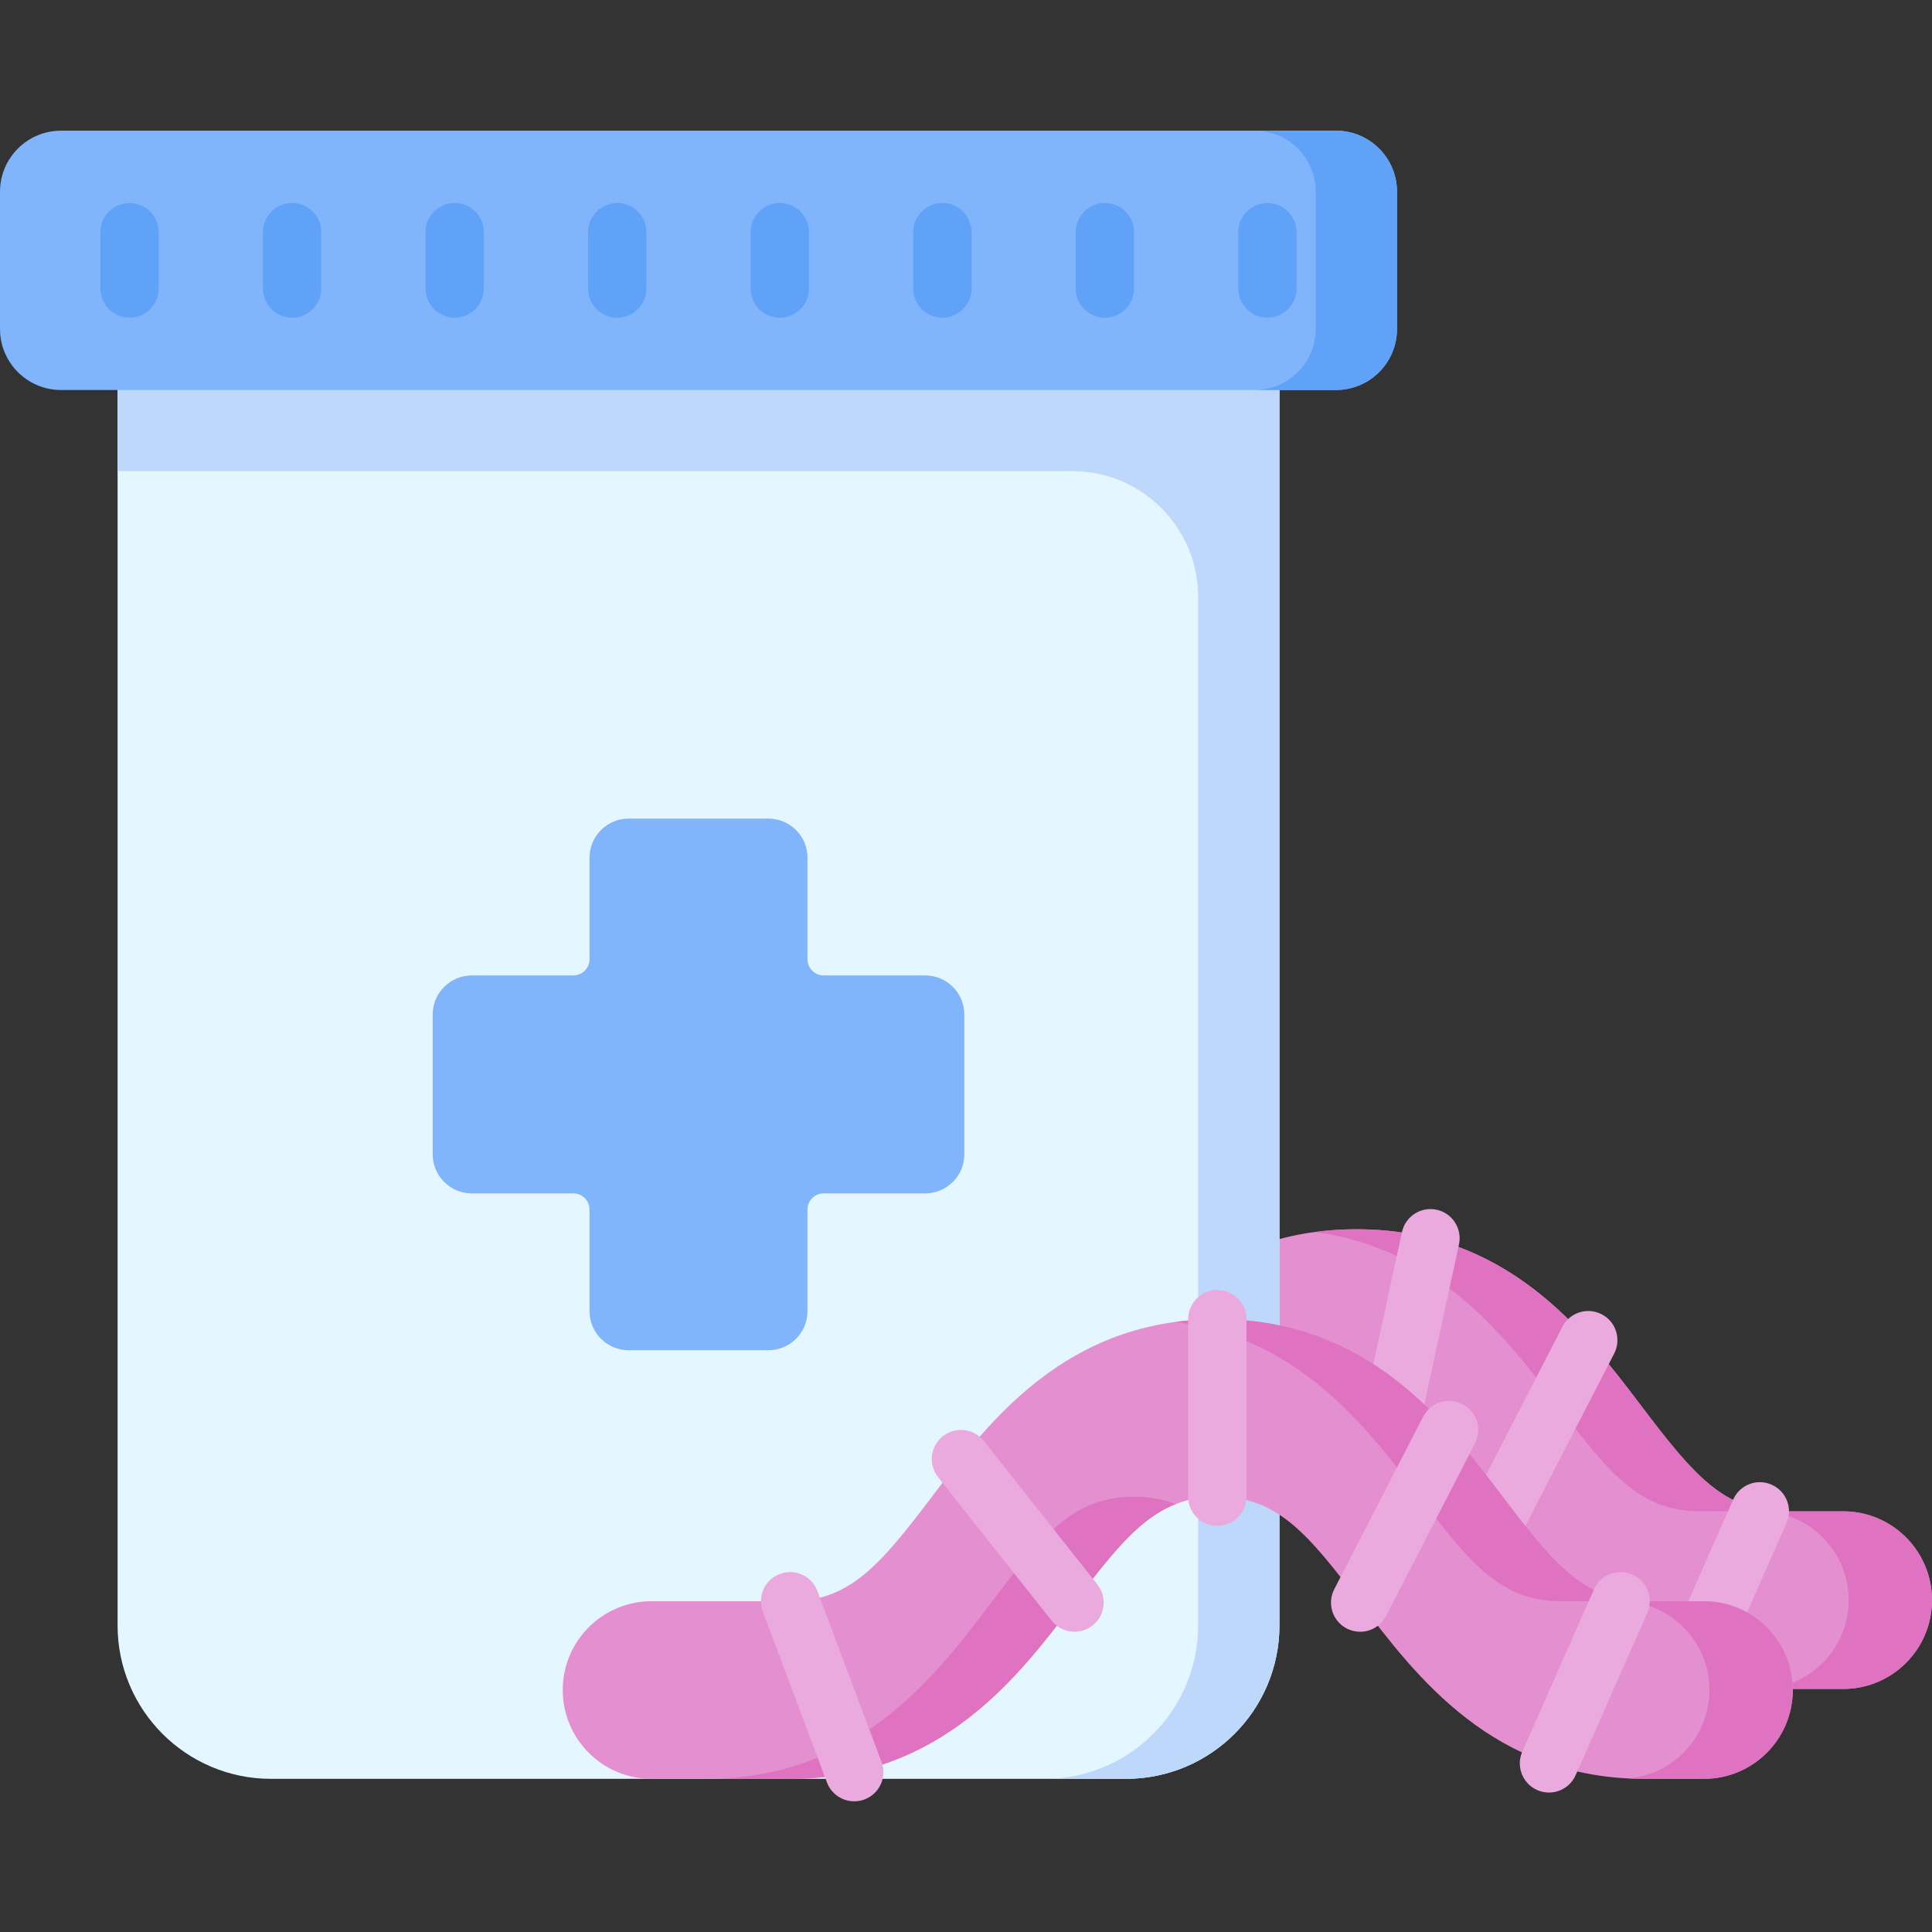
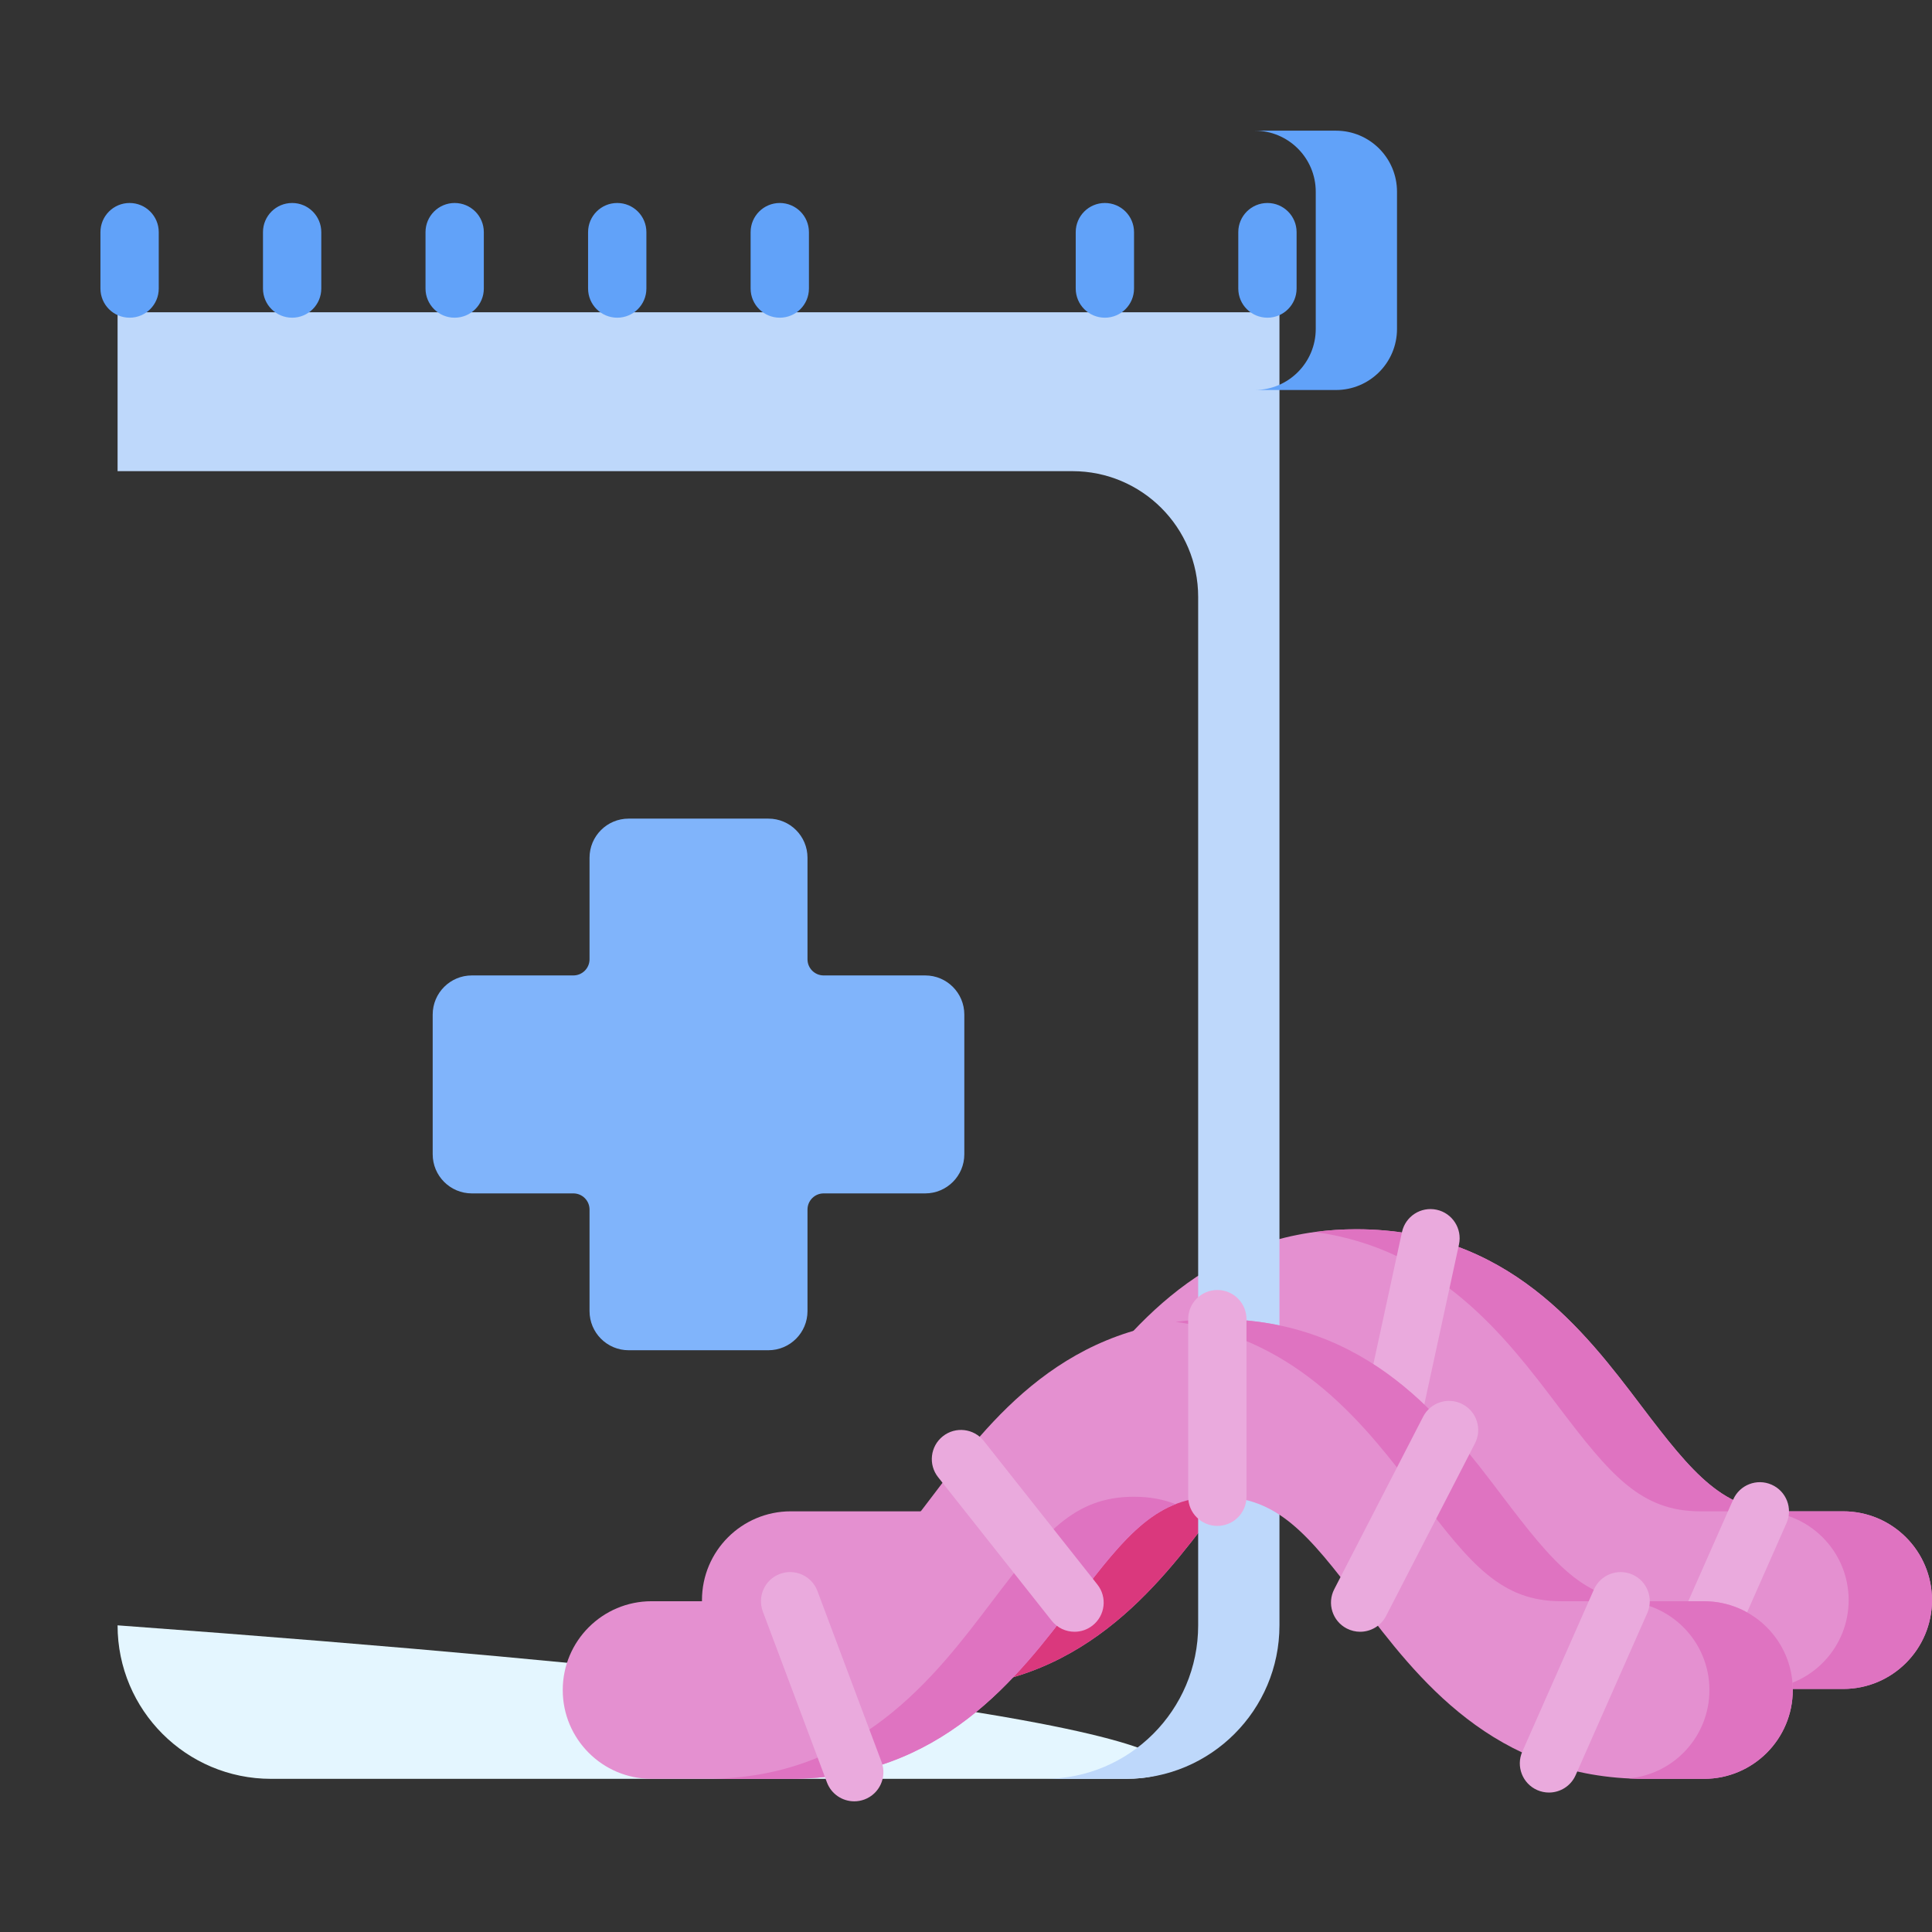
<svg xmlns="http://www.w3.org/2000/svg" width="77" height="77" viewBox="0 0 77 77" fill="none">
  <rect x="0" y="0" width="77" height="77" fill="#333333" stroke="none" />
  <g clip-path="url(#clip0_169_7482)">
    <path d="M73.461 67.313H71.093C65.076 67.313 62.002 63.254 59.758 60.289C57.658 57.517 56.452 56.071 54.066 56.071C51.679 56.071 50.473 57.517 48.373 60.289C46.129 63.254 43.054 67.313 37.038 67.313H31.516C29.561 67.313 27.977 65.728 27.977 63.774C27.977 61.819 29.561 60.234 31.516 60.234H37.038C39.425 60.234 40.631 58.788 42.73 56.016C44.975 53.052 48.049 48.992 54.066 48.992C60.082 48.992 63.156 53.052 65.401 56.016C67.5 58.788 68.707 60.234 71.093 60.234H73.461C75.415 60.234 77 61.819 77 63.774C77 65.728 75.415 67.313 73.461 67.313Z" fill="#E490D0" />
    <path d="M50.743 56.071C48.357 56.071 47.151 57.517 45.051 60.289C42.806 63.254 39.732 67.313 33.716 67.313H37.038C43.054 67.313 46.129 63.254 48.373 60.289C49.926 58.24 50.991 56.917 52.404 56.365C51.906 56.171 51.365 56.071 50.743 56.071Z" fill="#DA387D" />
    <path d="M73.461 60.234H71.093C68.707 60.234 67.5 58.788 65.401 56.016C63.156 53.052 60.082 48.992 54.066 48.992C53.485 48.992 52.932 49.031 52.405 49.102C57.345 49.766 60.051 53.338 62.079 56.016C64.178 58.788 65.385 60.234 67.771 60.234H70.139C72.093 60.234 73.678 61.819 73.678 63.774C73.678 65.619 72.266 67.132 70.464 67.297C70.671 67.307 70.879 67.313 71.093 67.313H73.461C75.415 67.313 77 65.729 77 63.774C77 61.819 75.415 60.234 73.461 60.234Z" fill="#DF73C1" />
-     <path d="M59.757 61.451C59.578 61.451 59.396 61.41 59.226 61.322C58.655 61.028 58.431 60.327 58.725 59.757L62.268 52.88C62.562 52.309 63.262 52.085 63.833 52.379C64.403 52.673 64.628 53.374 64.334 53.944L60.791 60.821C60.584 61.222 60.178 61.451 59.757 61.451Z" fill="#EAAADD" />
    <path d="M67.283 67.86C67.126 67.86 66.966 67.828 66.814 67.76C66.227 67.501 65.961 66.815 66.22 66.228L69.076 59.765C69.335 59.178 70.021 58.912 70.608 59.172C71.195 59.431 71.461 60.117 71.201 60.704L68.346 67.167C68.154 67.601 67.729 67.86 67.283 67.86Z" fill="#EAAADD" />
    <path d="M55.51 57.448C55.429 57.448 55.346 57.439 55.263 57.421C54.636 57.285 54.238 56.667 54.373 56.04L55.876 49.104C56.012 48.477 56.63 48.078 57.258 48.214C57.885 48.35 58.283 48.969 58.148 49.596L56.645 56.532C56.527 57.076 56.045 57.448 55.51 57.448Z" fill="#EAAADD" />
-     <path d="M44.876 70.896H10.803C7.424 70.896 4.686 68.157 4.686 64.779V12.445H50.993V64.778C50.993 68.157 48.254 70.896 44.876 70.896Z" fill="#E4F6FF" />
+     <path d="M44.876 70.896H10.803C7.424 70.896 4.686 68.157 4.686 64.779V12.445V64.778C50.993 68.157 48.254 70.896 44.876 70.896Z" fill="#E4F6FF" />
    <path d="M47.753 12.445H4.686V18.778H42.742C45.51 18.778 47.753 21.022 47.753 23.79V64.778C47.753 68.157 45.015 70.896 41.636 70.896H44.876C48.254 70.896 50.993 68.157 50.993 64.778V18.778V12.445H47.753Z" fill="#BED8FB" />
-     <path d="M53.244 5.208H2.434C1.09 5.208 0 6.297 0 7.642V13.11C0 14.454 1.09 15.544 2.434 15.544H53.244C54.589 15.544 55.678 14.454 55.678 13.11V7.642C55.678 6.297 54.589 5.208 53.244 5.208Z" fill="#80B4FB" />
    <path d="M53.244 5.208H50.005C51.349 5.208 52.439 6.297 52.439 7.642V13.11C52.439 14.454 51.349 15.544 50.005 15.544H53.244C54.588 15.544 55.678 14.454 55.678 13.11V7.642C55.678 6.297 54.589 5.208 53.244 5.208Z" fill="#61A2F9" />
    <path d="M5.165 12.662C4.523 12.662 4.003 12.142 4.003 11.5V9.252C4.003 8.61 4.523 8.09 5.165 8.09C5.806 8.09 6.327 8.61 6.327 9.252V11.5C6.327 12.142 5.806 12.662 5.165 12.662Z" fill="#61A2F9" />
    <path d="M11.643 12.662C11.001 12.662 10.481 12.142 10.481 11.5V9.252C10.481 8.61 11.001 8.09 11.643 8.09C12.285 8.09 12.805 8.61 12.805 9.252V11.5C12.805 12.142 12.285 12.662 11.643 12.662Z" fill="#61A2F9" />
    <path d="M18.121 12.662C17.48 12.662 16.959 12.142 16.959 11.5V9.252C16.959 8.61 17.48 8.09 18.121 8.09C18.763 8.09 19.283 8.61 19.283 9.252V11.5C19.283 12.142 18.763 12.662 18.121 12.662Z" fill="#61A2F9" />
    <path d="M24.6 12.662C23.958 12.662 23.438 12.142 23.438 11.5V9.252C23.438 8.61 23.958 8.09 24.6 8.09C25.242 8.09 25.762 8.61 25.762 9.252V11.5C25.762 12.142 25.242 12.662 24.6 12.662Z" fill="#61A2F9" />
    <path d="M31.078 12.662C30.437 12.662 29.916 12.142 29.916 11.5V9.252C29.916 8.61 30.437 8.09 31.078 8.09C31.72 8.09 32.24 8.61 32.24 9.252V11.5C32.24 12.142 31.72 12.662 31.078 12.662Z" fill="#61A2F9" />
-     <path d="M37.557 12.662C36.915 12.662 36.395 12.142 36.395 11.5V9.252C36.395 8.61 36.915 8.09 37.557 8.09C38.198 8.09 38.719 8.61 38.719 9.252V11.5C38.719 12.142 38.199 12.662 37.557 12.662Z" fill="#61A2F9" />
    <path d="M44.035 12.662C43.393 12.662 42.873 12.142 42.873 11.5V9.252C42.873 8.61 43.394 8.09 44.035 8.09C44.677 8.09 45.197 8.61 45.197 9.252V11.5C45.197 12.142 44.677 12.662 44.035 12.662Z" fill="#61A2F9" />
    <path d="M50.514 12.662C49.872 12.662 49.352 12.142 49.352 11.5V9.252C49.352 8.61 49.872 8.09 50.514 8.09C51.155 8.09 51.676 8.61 51.676 9.252V11.5C51.676 12.142 51.156 12.662 50.514 12.662Z" fill="#61A2F9" />
    <path d="M36.874 38.876H32.826C32.471 38.876 32.183 38.588 32.183 38.233V34.185C32.183 33.324 31.485 32.626 30.623 32.626H25.055C24.194 32.626 23.496 33.324 23.496 34.185V38.233C23.496 38.588 23.207 38.876 22.852 38.876H18.805C17.944 38.876 17.245 39.574 17.245 40.435V46.004C17.245 46.865 17.944 47.563 18.805 47.563H22.852C23.207 47.563 23.496 47.851 23.496 48.207V52.254C23.496 53.115 24.194 53.814 25.055 53.814H30.623C31.485 53.814 32.183 53.115 32.183 52.254V48.207C32.183 47.851 32.471 47.563 32.826 47.563H36.874C37.735 47.563 38.433 46.865 38.433 46.004V40.435C38.433 39.574 37.735 38.876 36.874 38.876Z" fill="#80B4FB" />
    <path d="M67.912 70.896H65.544C59.528 70.896 56.454 66.836 54.209 63.872C52.11 61.1 50.903 59.653 48.517 59.653C46.131 59.653 44.924 61.1 42.825 63.872C40.58 66.836 37.506 70.896 31.49 70.896H25.968C24.013 70.896 22.428 69.311 22.428 67.357C22.428 65.402 24.013 63.817 25.968 63.817H31.49C33.876 63.817 35.083 62.371 37.182 59.599C39.427 56.634 42.501 52.575 48.517 52.575C54.533 52.575 57.607 56.634 59.852 59.599C61.952 62.371 63.158 63.817 65.544 63.817H67.912C69.867 63.817 71.451 65.402 71.451 67.357C71.451 69.311 69.867 70.896 67.912 70.896Z" fill="#E490D0" />
    <path d="M45.195 59.653C42.809 59.653 41.602 61.1 39.503 63.872C37.258 66.836 34.184 70.896 28.168 70.896H31.49C37.506 70.896 40.581 66.836 42.825 63.872C44.377 61.822 45.442 60.5 46.856 59.948C46.358 59.754 45.817 59.653 45.195 59.653Z" fill="#DF73C1" />
    <path d="M67.912 63.817H65.544C63.158 63.817 61.952 62.37 59.852 59.599C57.608 56.634 54.533 52.575 48.517 52.575C47.937 52.575 47.384 52.613 46.856 52.684C51.796 53.349 54.502 56.92 56.53 59.599C58.63 62.37 59.836 63.817 62.222 63.817H64.59C66.545 63.817 68.129 65.402 68.129 67.356C68.129 69.201 66.718 70.715 64.916 70.879C65.122 70.889 65.331 70.896 65.544 70.896H67.912C69.867 70.896 71.451 69.311 71.451 67.356C71.451 65.402 69.867 63.817 67.912 63.817Z" fill="#DF73C1" />
    <path d="M48.517 60.815C47.875 60.815 47.355 60.295 47.355 59.653V52.575C47.355 51.933 47.875 51.413 48.517 51.413C49.159 51.413 49.679 51.933 49.679 52.575V59.653C49.679 60.295 49.159 60.815 48.517 60.815Z" fill="#EAAADD" />
    <path d="M54.208 65.034C54.029 65.034 53.847 64.992 53.677 64.905C53.106 64.611 52.882 63.91 53.176 63.34L56.719 56.462C57.013 55.892 57.714 55.667 58.284 55.962C58.855 56.255 59.079 56.956 58.785 57.526L55.242 64.404C55.036 64.804 54.629 65.034 54.208 65.034Z" fill="#EAAADD" />
    <path d="M61.734 71.442C61.577 71.442 61.418 71.41 61.265 71.343C60.678 71.084 60.412 70.397 60.672 69.81L63.527 63.347C63.786 62.761 64.473 62.495 65.06 62.754C65.647 63.013 65.912 63.7 65.653 64.287L62.797 70.75C62.605 71.184 62.18 71.442 61.734 71.442Z" fill="#EAAADD" />
    <path d="M42.826 65.034C42.483 65.034 42.143 64.883 41.914 64.593L37.388 58.873C36.99 58.37 37.075 57.639 37.579 57.241C38.082 56.843 38.812 56.928 39.211 57.431L43.736 63.151C44.135 63.654 44.05 64.385 43.546 64.783C43.333 64.952 43.078 65.034 42.826 65.034Z" fill="#EAAADD" />
    <path d="M34.046 71.792C33.575 71.792 33.133 71.505 32.958 71.038L30.402 64.225C30.177 63.624 30.481 62.955 31.082 62.729C31.683 62.504 32.353 62.808 32.578 63.409L35.134 70.222C35.359 70.823 35.055 71.493 34.454 71.718C34.319 71.768 34.181 71.792 34.046 71.792Z" fill="#EAAADD" />
  </g>
  <defs>
    <clipPath id="clip0_169_7482">
      <rect width="77" height="77" fill="white" />
    </clipPath>
  </defs>
</svg>